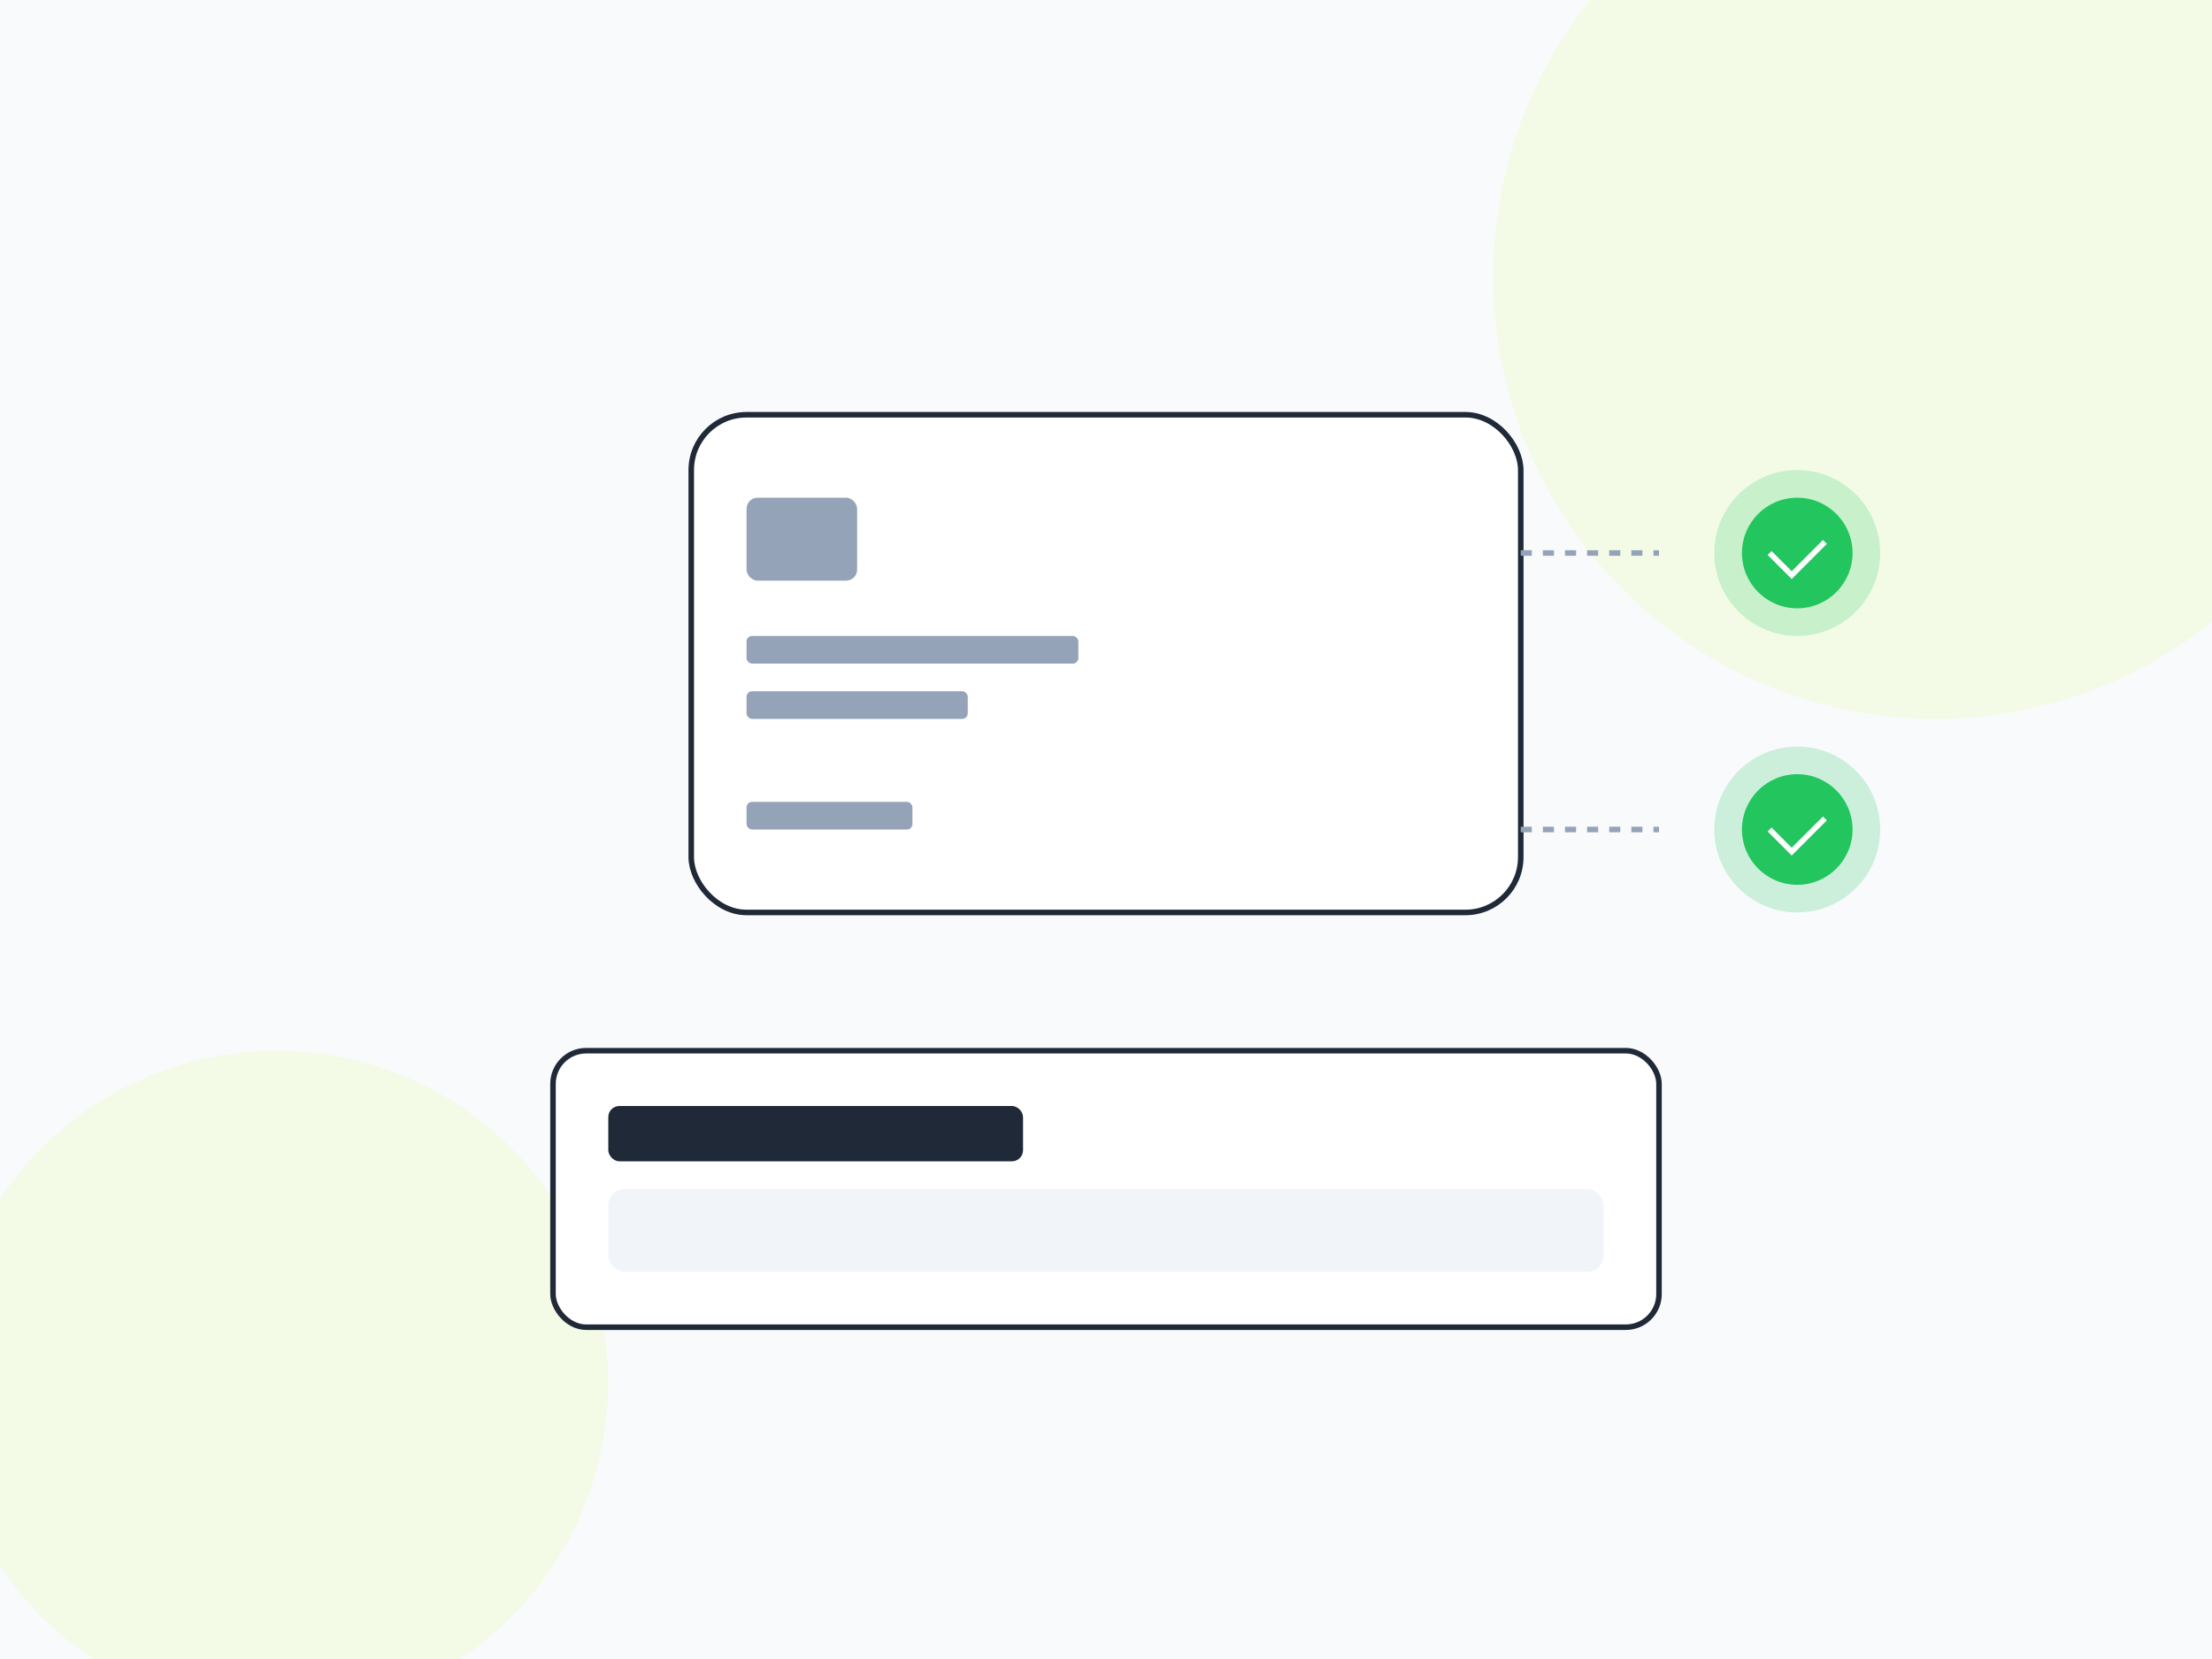
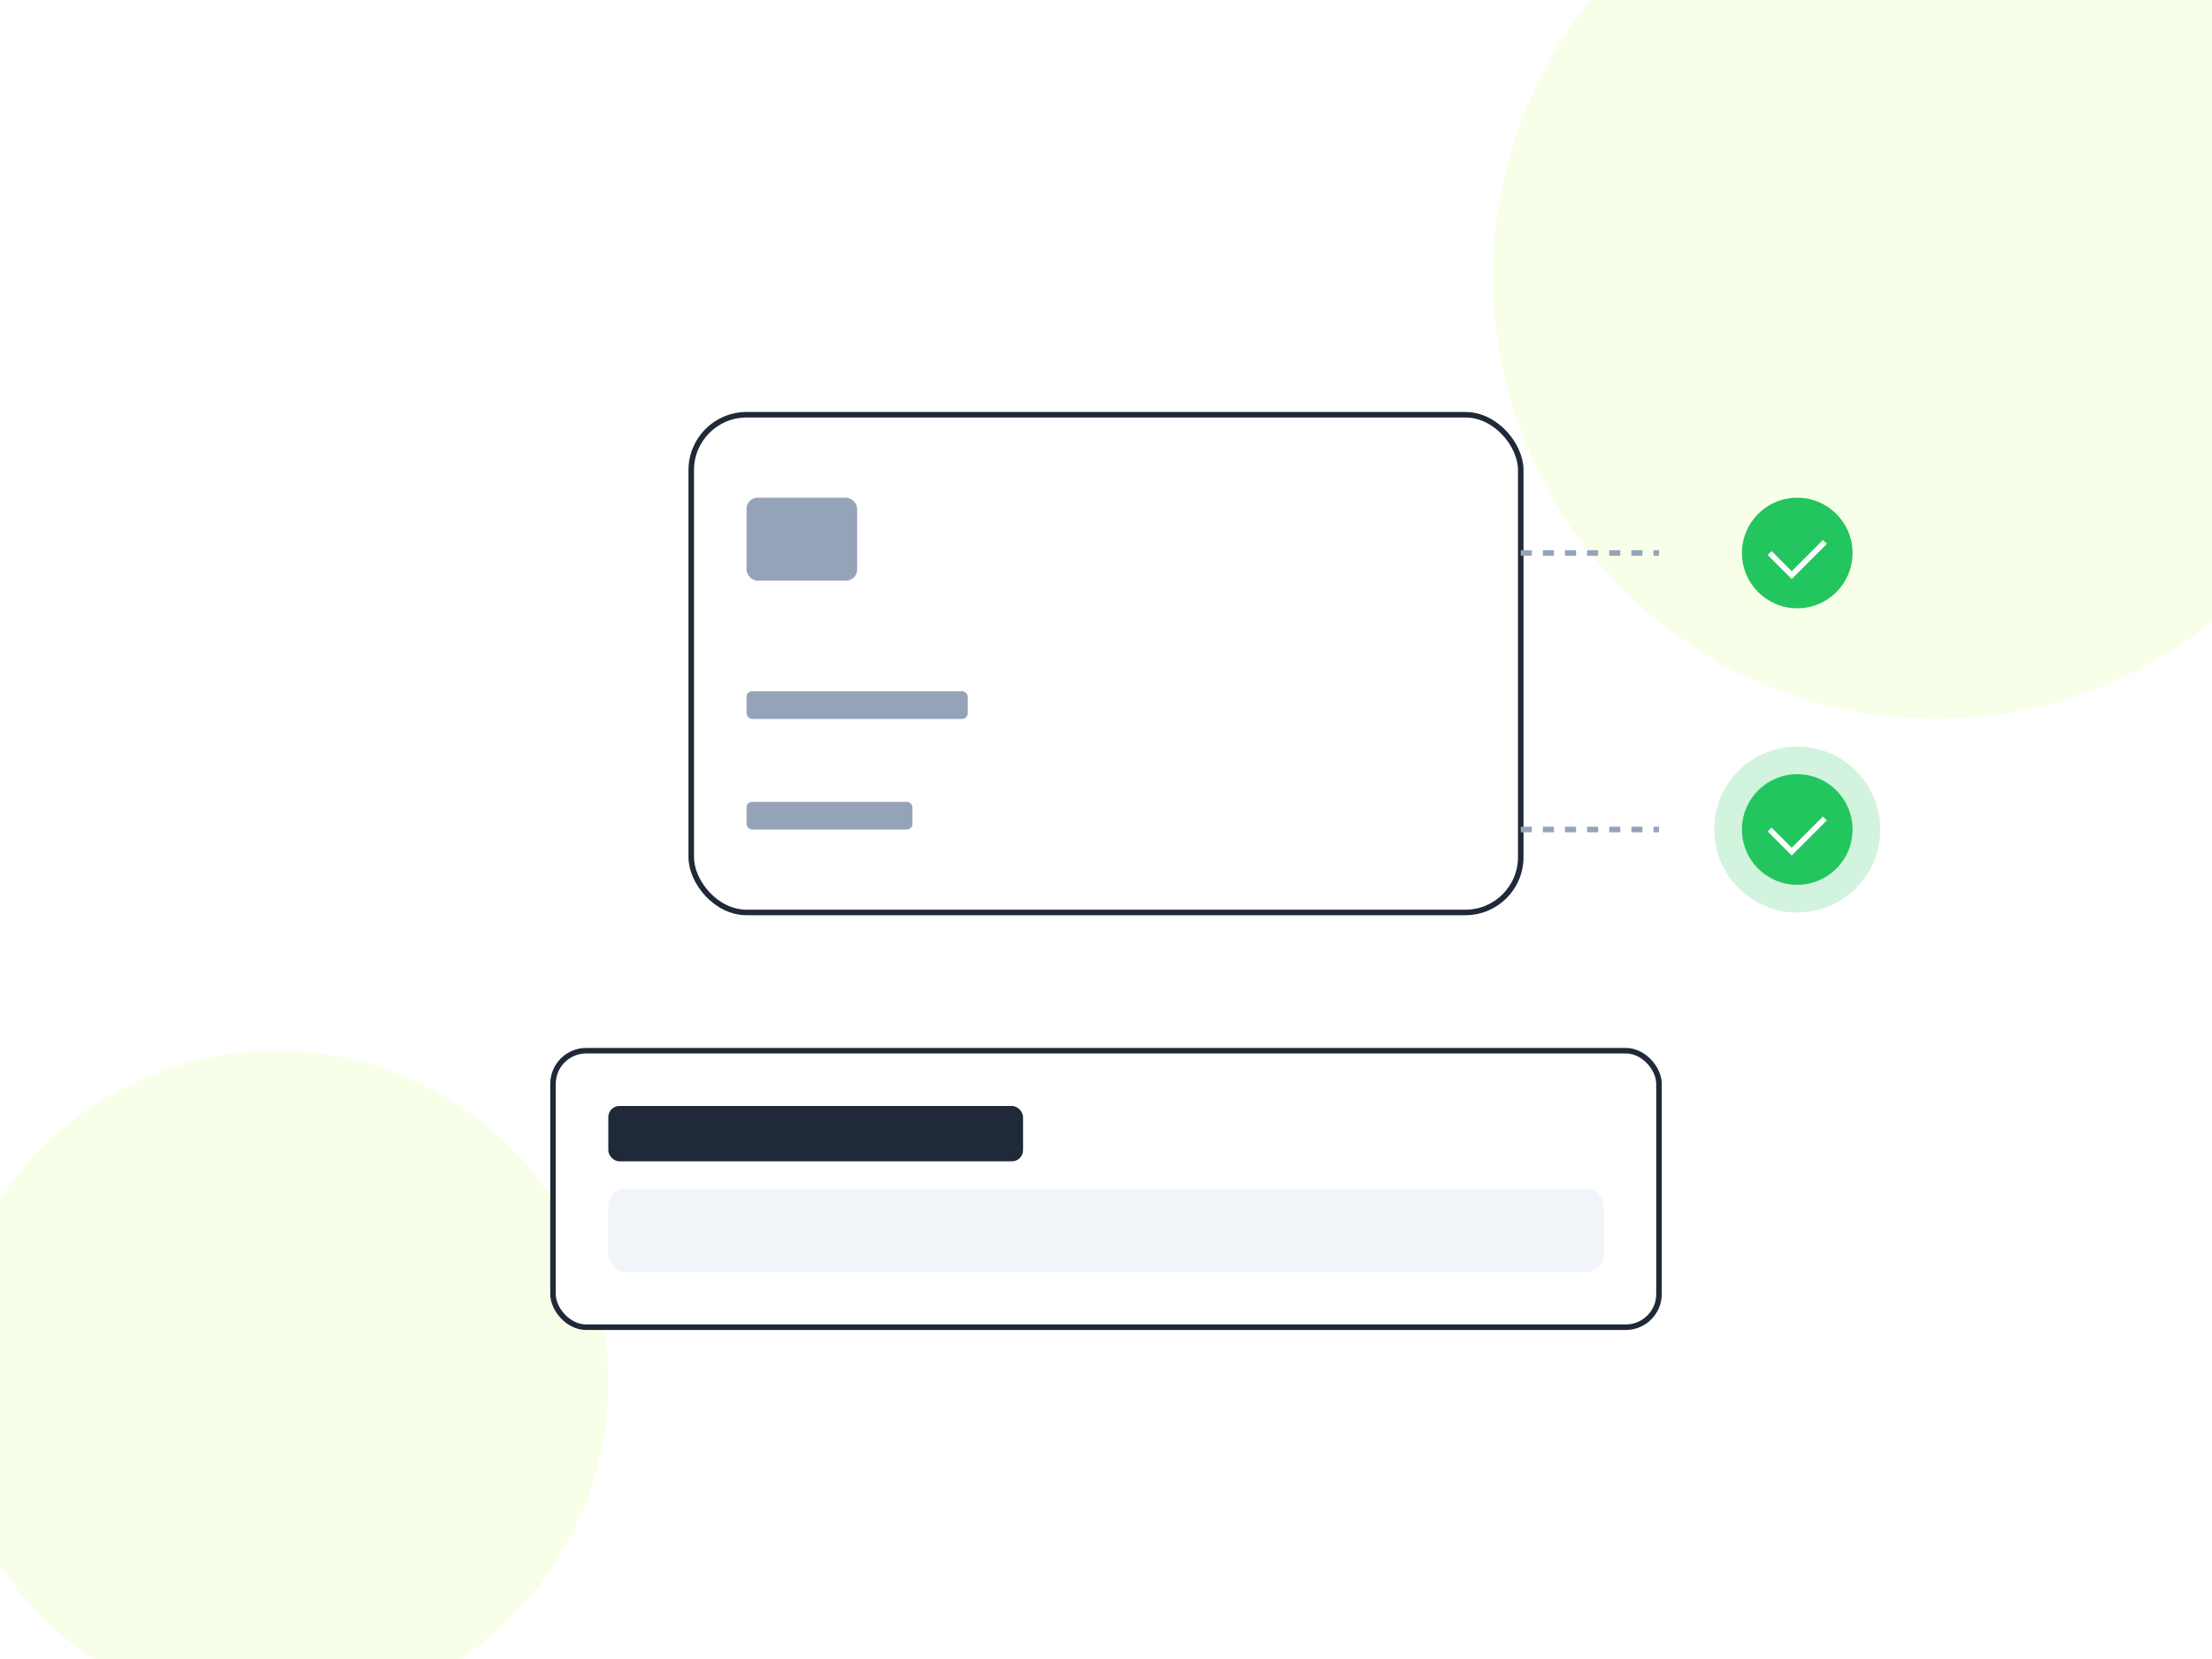
<svg xmlns="http://www.w3.org/2000/svg" width="800" height="600" viewBox="0 0 800 600" fill="none">
-   <path d="M0 0h800v600H0z" fill="#F8FAFC" />
+   <path d="M0 0h800H0z" fill="#F8FAFC" />
  <circle cx="700" cy="100" r="160" fill="#E6FFB1" fill-opacity="0.3" />
  <circle cx="100" cy="500" r="120" fill="#E6FFB1" fill-opacity="0.3" />
  <rect x="250" y="150" width="300" height="180" rx="20" fill="#FFFFFF" stroke="#1F2937" stroke-width="2" />
  <rect x="270" y="180" width="40" height="30" rx="4" fill="#94A3B8" />
-   <rect x="270" y="230" width="120" height="10" rx="2" fill="#94A3B8" />
  <rect x="270" y="250" width="80" height="10" rx="2" fill="#94A3B8" />
  <rect x="270" y="290" width="60" height="10" rx="2" fill="#94A3B8" />
  <rect x="200" y="380" width="400" height="100" rx="12" fill="#FFFFFF" stroke="#1F2937" stroke-width="2" />
  <rect x="220" y="400" width="150" height="20" rx="4" fill="#1F2937" />
  <rect x="220" y="430" width="360" height="30" rx="6" fill="#F1F5F9" />
-   <circle cx="650" cy="200" r="30" fill="#22C55E" fill-opacity="0.2" />
  <circle cx="650" cy="200" r="20" fill="#22C55E" />
  <path d="M640 200l8 8 12-12" stroke="#FFFFFF" stroke-width="2" />
  <circle cx="650" cy="300" r="30" fill="#22C55E" fill-opacity="0.2" />
  <circle cx="650" cy="300" r="20" fill="#22C55E" />
  <path d="M640 300l8 8 12-12" stroke="#FFFFFF" stroke-width="2" />
  <path d="M550 200h50" stroke="#94A3B8" stroke-width="2" stroke-dasharray="4 4" />
  <path d="M550 300h50" stroke="#94A3B8" stroke-width="2" stroke-dasharray="4 4" />
</svg>